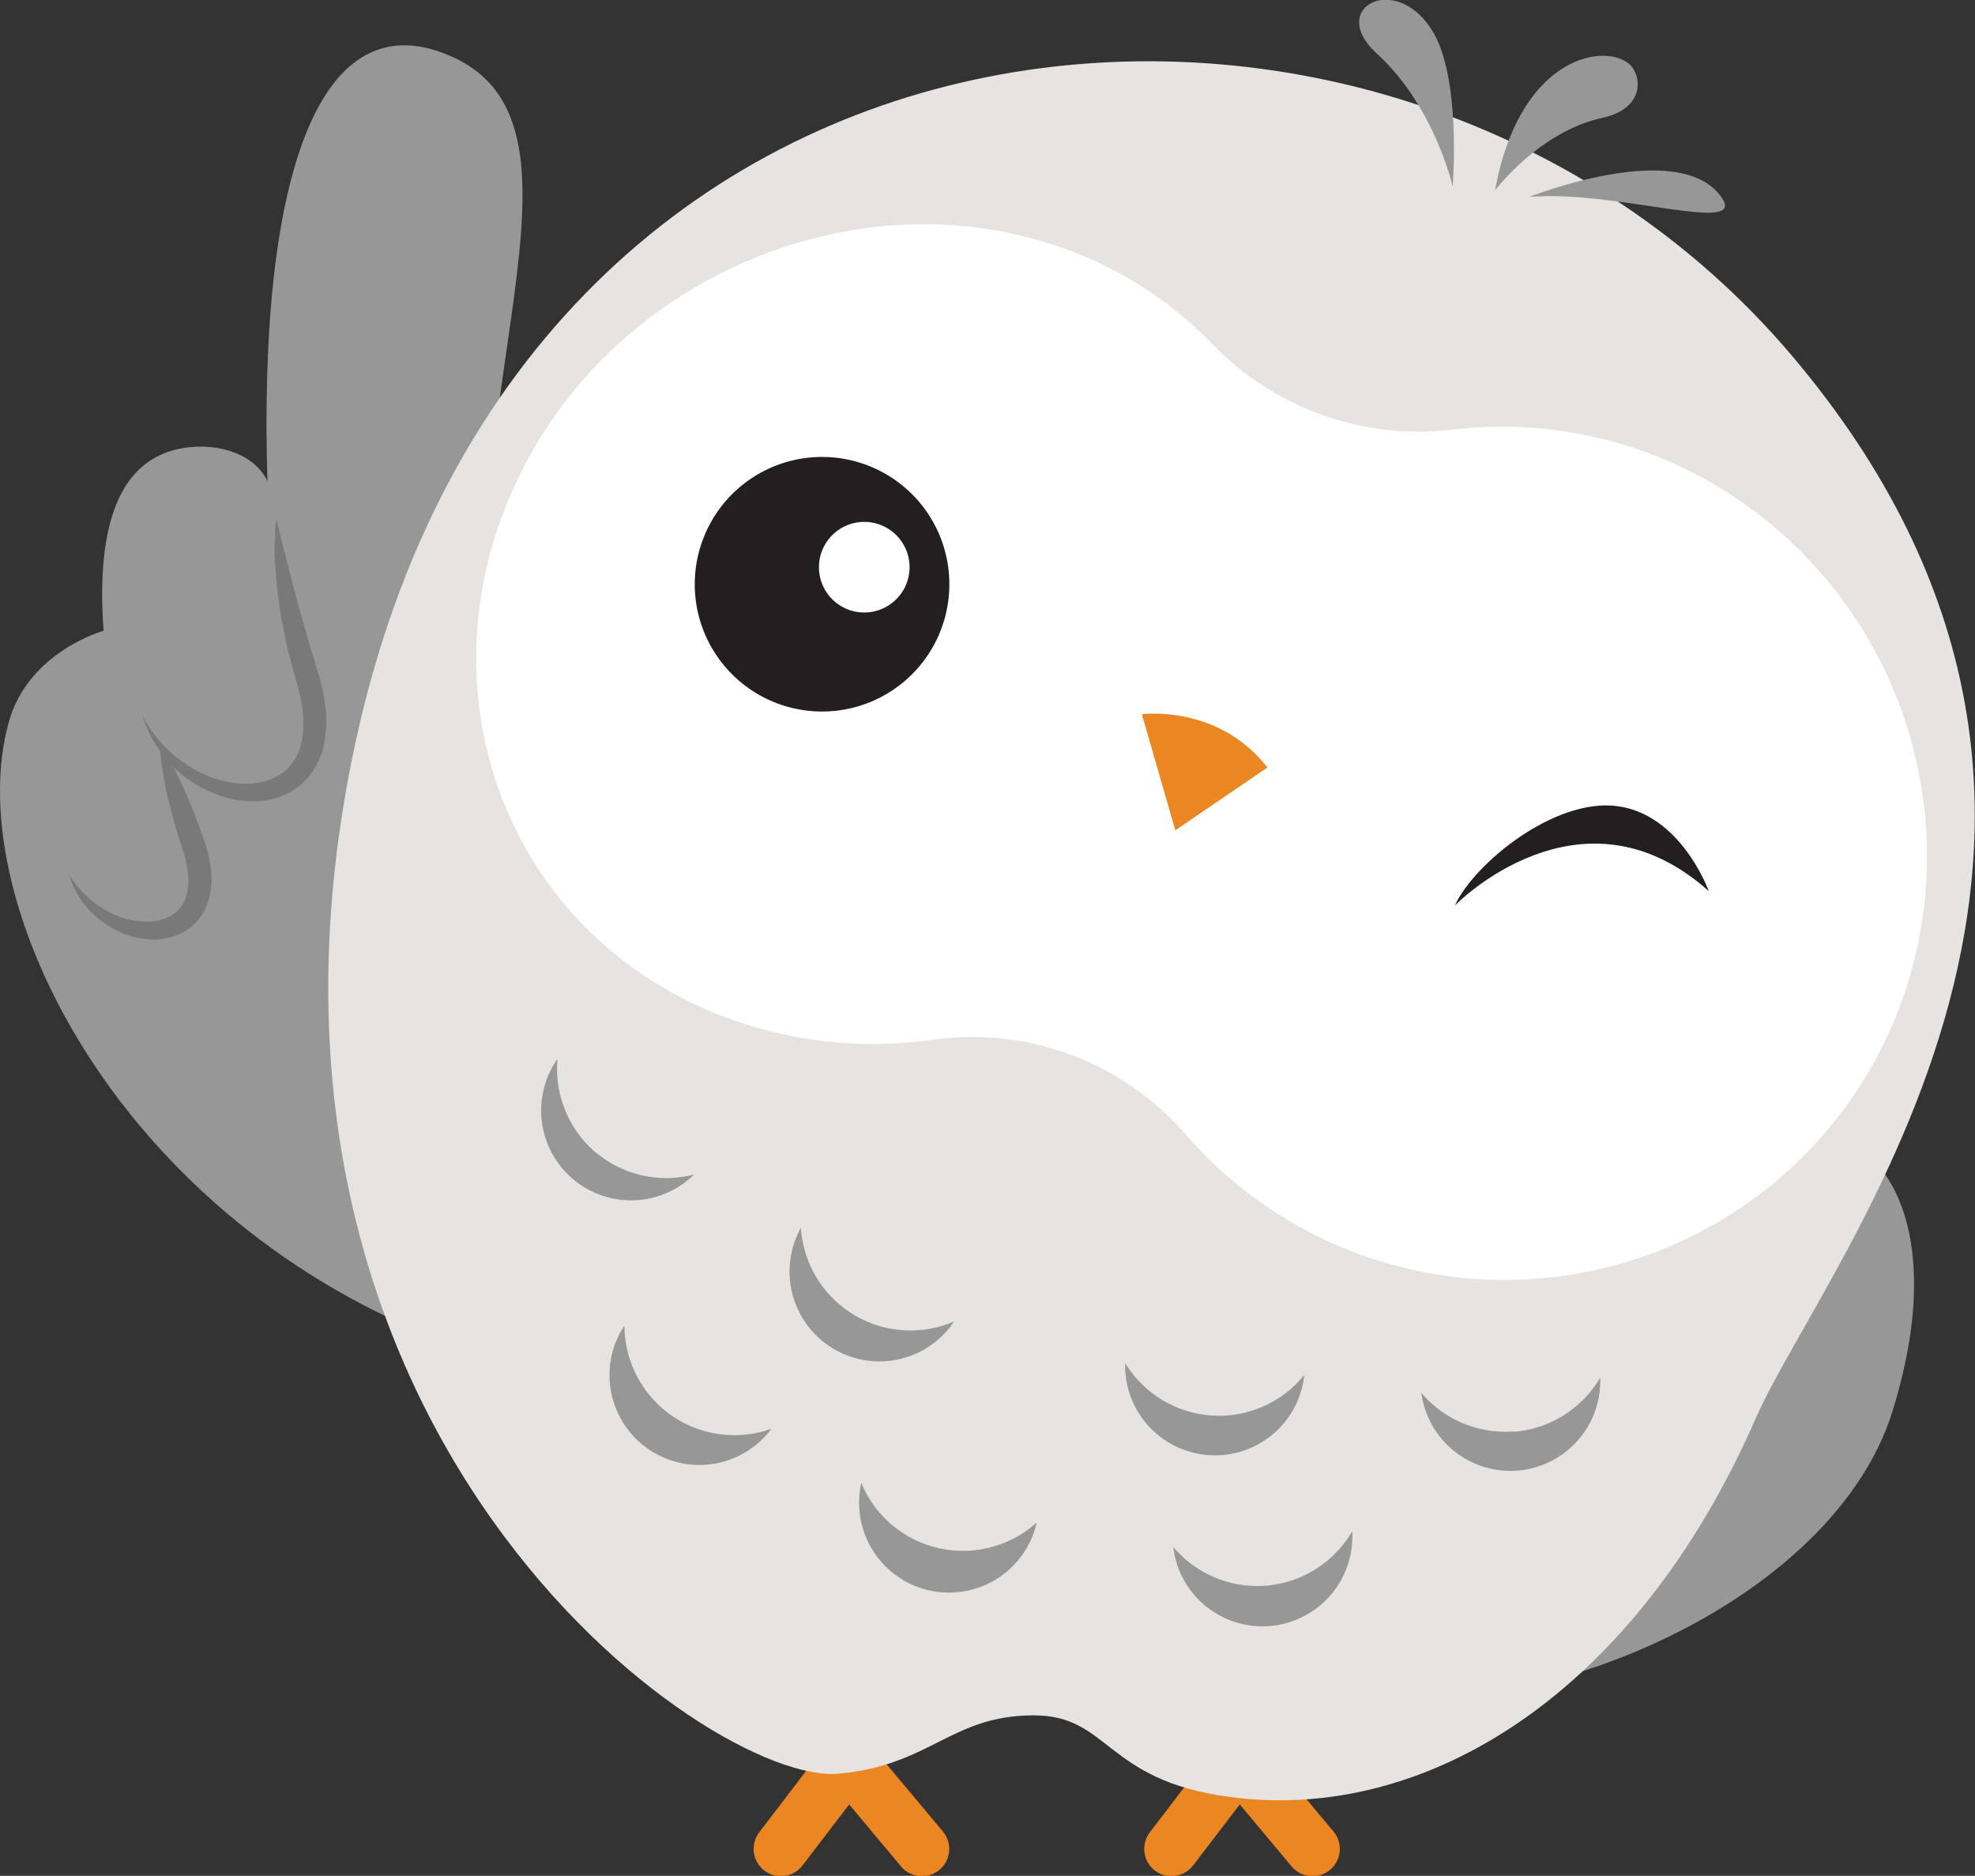
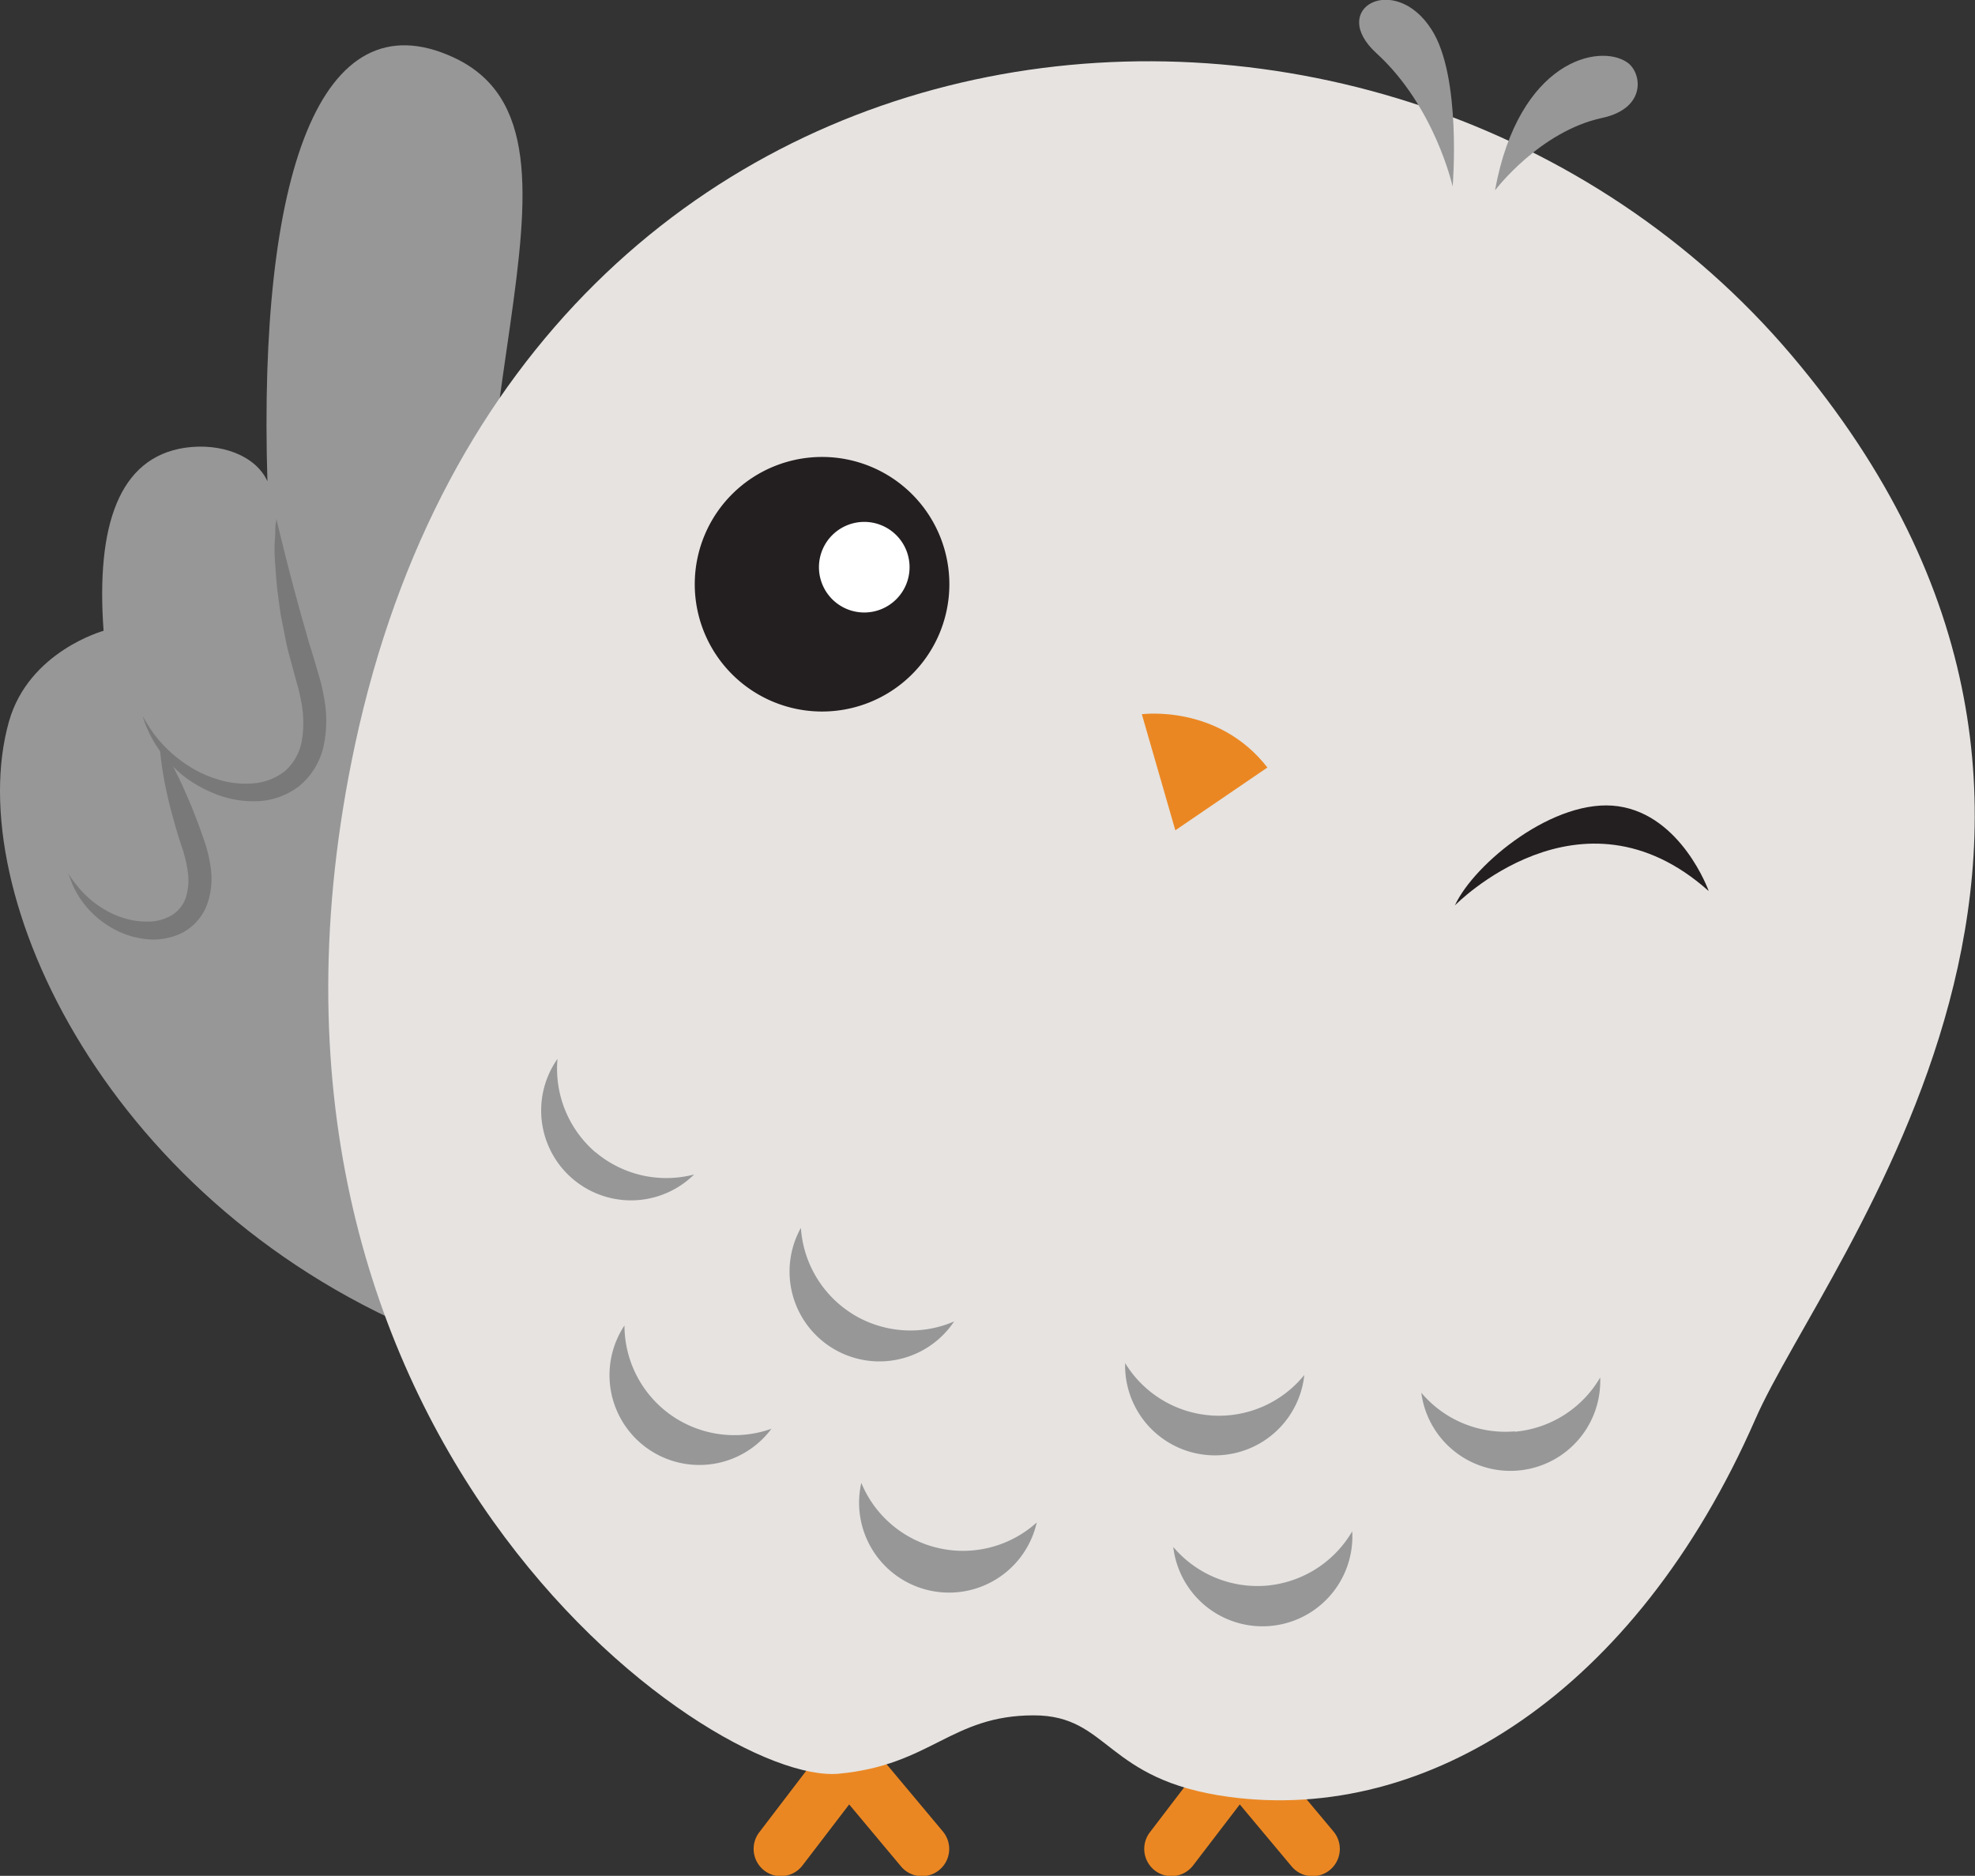
<svg xmlns="http://www.w3.org/2000/svg" viewBox="0 0 258.93 245.96">
  <rect x="0" y="0" width="258.93" height="245.96" fill="#333333" stroke="none" />
  <defs>
    <style>.cls-1{fill:#979798;}.cls-2{fill:#eb8722;}.cls-3{fill:#e6e3e1;}.cls-4{fill:#fff;}.cls-5{fill:#231f20;}.cls-6{fill:#79797a;}</style>
  </defs>
  <g id="圖層_2" data-name="圖層 2">
    <g id="圖層_1-2" data-name="圖層 1">
-       <path class="cls-1" d="M245.88,152.51s9.69,8.28,2.26,32.45c-8.3,27-53.42,44.64-79,35.61Z" />
      <path class="cls-1" d="M66.84,102.48c-1.11,18.07,7.44,79.74-9.66,73-42.72-16.9-62.39-58.33-56-80.89,2.61-9.2,12.4-11.88,12.4-11.88-1-13.79,2-22.71,10.67-24,4.68-.68,9.26,1,10.81,4.39C33.84,23,41.93-.56,59.44,7.52,81.53,17.72,54.72,59.38,66.84,102.48Z" />
      <path class="cls-2" d="M153.58,246a3.58,3.58,0,0,0,2.84-1.4l6.12-8,6.8,8.13a3.57,3.57,0,1,0,5.48-4.59l-9.67-11.56a3.55,3.55,0,0,0-2.82-1.28,3.62,3.62,0,0,0-2.76,1.4l-8.83,11.57a3.58,3.58,0,0,0,2.84,5.74" />
      <path class="cls-2" d="M102.37,246a3.56,3.56,0,0,0,2.84-1.4l6.12-8,6.8,8.13a3.57,3.57,0,1,0,5.48-4.59l-9.67-11.56a3.55,3.55,0,0,0-2.82-1.28,3.62,3.62,0,0,0-2.76,1.4l-8.83,11.57a3.58,3.58,0,0,0,2.84,5.74" />
      <path class="cls-3" d="M161.13,235.61c-16.36-2.21-15.62-10.69-25.6-10.69-10.86,0-13.43,6.51-25.55,7.65-17,1.61-82.76-44.92-63.42-135C68.83-6.16,182.7-15,234.87,46.57s4.51,118.36-4.73,139.5C214.41,222,187,239.11,161.13,235.61Z" />
      <path class="cls-1" d="M190.45,24.46S188.14,14,180.48,7c-6.49-5.91,2.35-10.69,7.18-3.16,4,6.16,2.79,20.59,2.79,20.59" />
      <path class="cls-1" d="M196.05,24.9s5.82-7.68,14-9.44c5.87-1.26,5.23-5.94,3.28-7.28-3.62-2.51-14.17-.32-17.32,16.72" />
-       <path class="cls-1" d="M200.51,25.82s19.43-7.74,25.09-.09c3.91,5.28-13.79-.9-25.09.09" />
-       <path class="cls-4" d="M135.58,31.34a51.26,51.26,0,0,1,23.5,13.9,37.58,37.58,0,0,0,31.53,11.07,55.32,55.32,0,0,1,28,4.09,56.58,56.58,0,0,1,32.68,64.14,55.36,55.36,0,0,1-95.87,24.18,37.06,37.06,0,0,0-33.25-12.37,55.16,55.16,0,0,1-26.9-2.9c-30.19-11.28-41.71-45.8-25.47-74.31,13.08-23,41.17-34.62,65.75-27.8" />
      <path class="cls-2" d="M166.17,100.63l-12.08,8.24L149.7,93.65s10-1.35,16.47,7" />
      <path class="cls-5" d="M224,116.78s-3.54-9.86-11.83-11.06-18.89,7.49-21.43,13c0,0,16.45-16.89,33.26-1.9" />
      <path class="cls-5" d="M92.41,70.09a16.69,16.69,0,1,0,21.88-8.85,16.69,16.69,0,0,0-21.88,8.85" />
      <path class="cls-4" d="M107.84,72.05a5.94,5.94,0,1,0,7.78-3.15,5.94,5.94,0,0,0-7.78,3.15" />
      <path class="cls-1" d="M198.6,187.73a14.42,14.42,0,0,0,11.19-7.11,11.78,11.78,0,0,1-23.45,2,14.41,14.41,0,0,0,12.26,5.06" />
      <path class="cls-1" d="M166.08,207.91a14.46,14.46,0,0,0,11.2-7.12,11.78,11.78,0,0,1-23.46,2.05,14.46,14.46,0,0,0,12.26,5.07" />
      <path class="cls-1" d="M123.1,203a14.43,14.43,0,0,0,12.82-3.37,11.78,11.78,0,0,1-23-5.19A14.42,14.42,0,0,0,123.1,203" />
      <path class="cls-1" d="M88,185.57a14.42,14.42,0,0,1-6.13-11.77,11.78,11.78,0,0,0,19.27,13.54A14.45,14.45,0,0,1,88,185.57" />
      <path class="cls-1" d="M158.81,185.6A14.41,14.41,0,0,0,171,180.29a11.78,11.78,0,0,1-23.49-1.56,14.41,14.41,0,0,0,11.34,6.87" />
      <path class="cls-1" d="M78.09,151.11a14.45,14.45,0,0,1-5-12.27A11.78,11.78,0,0,0,91,154a14.39,14.39,0,0,1-12.93-2.93" />
      <path class="cls-1" d="M111.82,172.32A14.43,14.43,0,0,1,105,161a11.78,11.78,0,0,0,20.09,12.27,14.43,14.43,0,0,1-13.23-.92" />
      <path class="cls-6" d="M18.69,93.89l.34.58c.23.37.57.92,1,1.56a17.49,17.49,0,0,0,4.79,4.46,15.13,15.13,0,0,0,3.88,1.75,12,12,0,0,0,4.56.47A7.56,7.56,0,0,0,37.48,101a6.94,6.94,0,0,0,2.11-4,14.23,14.23,0,0,0-.1-5,23.69,23.69,0,0,0-.59-2.49c-.24-.87-.47-1.73-.7-2.58s-.46-1.66-.64-2.5-.33-1.67-.49-2.47l-.24-1.19c-.07-.39-.11-.78-.17-1.15-.1-.76-.2-1.49-.29-2.2-.16-1.41-.24-2.71-.32-3.85s-.07-2.16,0-3,0-1.48.1-1.92.07-.68.07-.68.86,3.69,2.27,9.05c.37,1.34.75,2.8,1.18,4.3.22.76.44,1.54.66,2.33s.5,1.63.75,2.46.49,1.69.75,2.55a22.73,22.73,0,0,1,.65,2.82,15.94,15.94,0,0,1,0,6.08,9.4,9.4,0,0,1-3.24,5.5,9.51,9.51,0,0,1-5.75,2,13.4,13.4,0,0,1-5.36-1A17,17,0,0,1,24,101.7a17.67,17.67,0,0,1-2.75-2.84,16.9,16.9,0,0,1-1.59-2.56,17.76,17.76,0,0,1-.76-1.77Z" />
      <path class="cls-6" d="M8.93,114.49l.26.42A11.59,11.59,0,0,0,10,116a12.87,12.87,0,0,0,3.5,3.13,11.44,11.44,0,0,0,2.76,1.26,10.32,10.32,0,0,0,3.24.45,6.09,6.09,0,0,0,3.06-.86,4.28,4.28,0,0,0,1.82-2.35,7.59,7.59,0,0,0,.24-3.31,17.4,17.4,0,0,0-.85-3.47c-.4-1.2-.74-2.37-1.05-3.49s-.58-2.18-.8-3.17a46.5,46.5,0,0,1-.84-4.88c-.14-1.19-.16-1.89-.16-1.89s.39.58,1,1.63c.29.52.63,1.16,1,1.9s.79,1.58,1.2,2.51.85,1.93,1.27,3,.86,2.22,1.26,3.42a18,18,0,0,1,1,4.09,10.07,10.07,0,0,1-.5,4.63,6.91,6.91,0,0,1-3.22,3.69,8.48,8.48,0,0,1-4.43.88,11.2,11.2,0,0,1-3.87-1,12.43,12.43,0,0,1-2.93-1.89,12.12,12.12,0,0,1-3.06-4c-.25-.55-.4-1-.51-1.3S8.93,114.49,8.93,114.49Z" />
    </g>
  </g>
</svg>